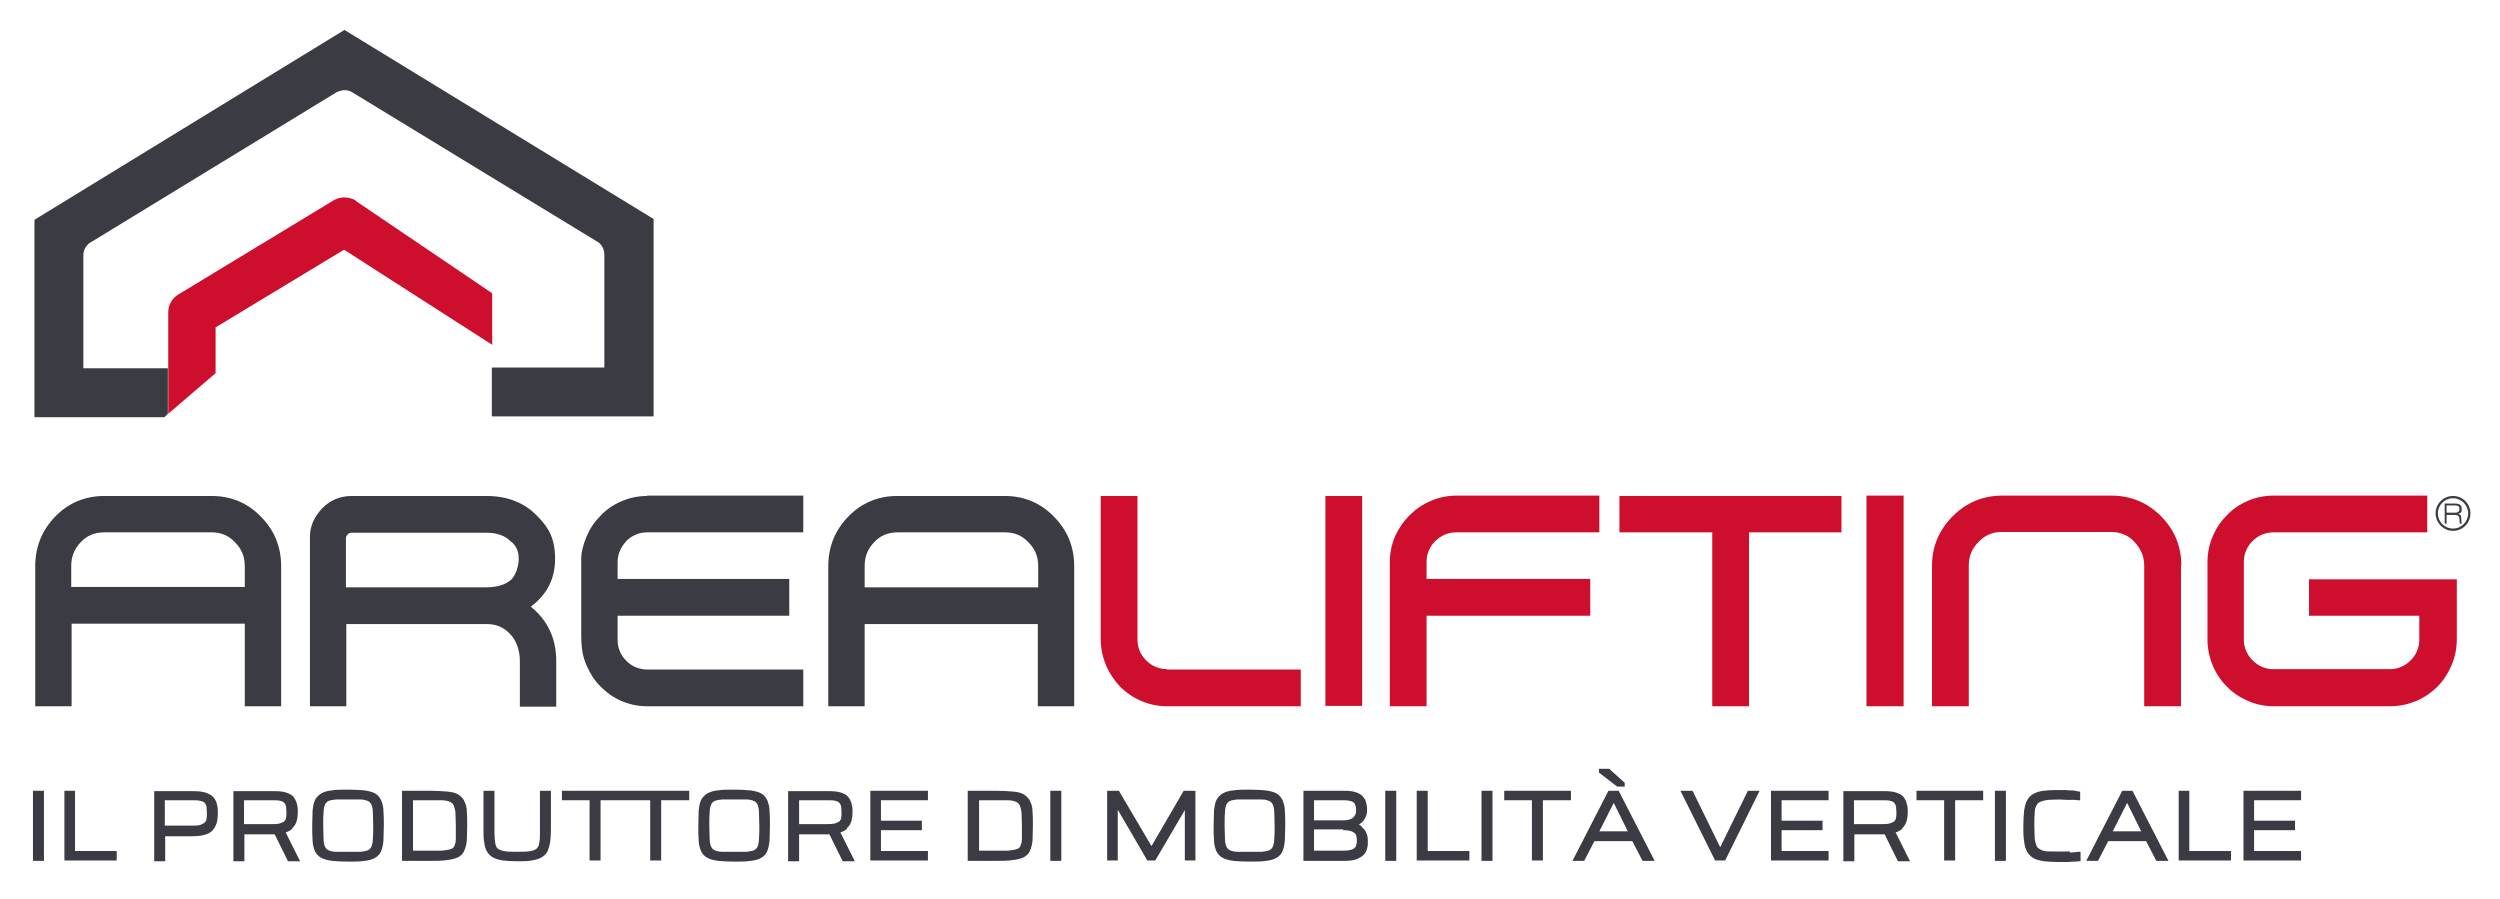
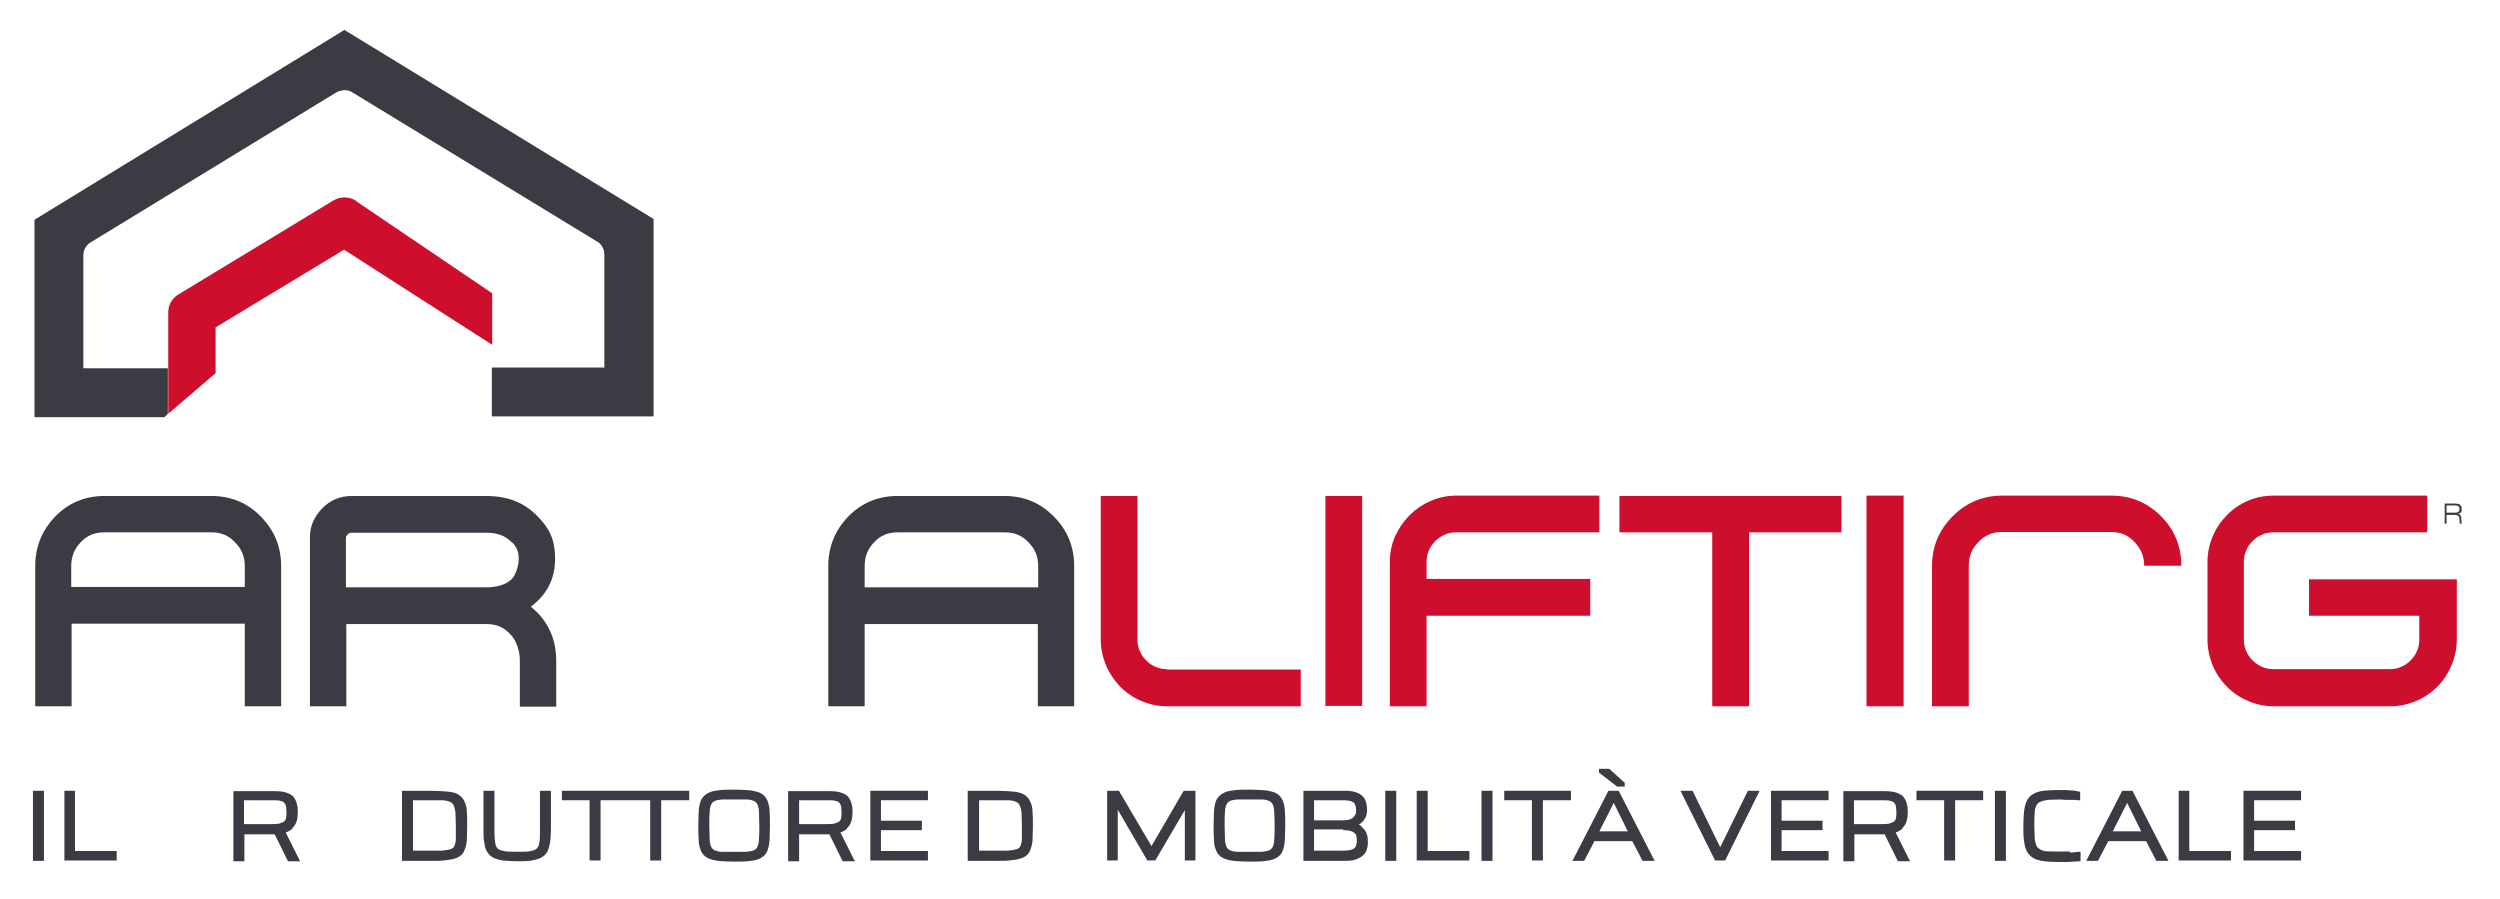
<svg xmlns="http://www.w3.org/2000/svg" version="1.1" viewBox="0 0 659.8 237.2">
  <defs>
    <style>
      .cls-1 {
        fill: #ce0e2d;
      }

      .cls-2 {
        fill: #3b3c43;
      }
    </style>
  </defs>
  <g>
    <g id="Livello_1">
      <g>
        <g>
          <path class="cls-1" d="M94,53c-.9-.6-2-.9-3.1-.9s-2,.3-2.9.8l-40.9,24.8c-1.7,1-2.7,2.8-2.7,4.8v26.7l11.2-9.6,1.3-1.1v-12.1l33.9-20.5,39.1,25.1v-13.6l-35.9-24.3Z" />
          <path class="cls-2" d="M90.9,7.9L9.1,58v52.1h34.3l.9-.9v-12s-22.3,0-22.3,0v-29.8c0-1.5.8-2.9,2.2-3.6h0s0,0,0,0L88.9,24.3c.7-.3,1.4-.5,2-.5s1.2.1,1.8.4l64.8,39.5h0s0,0,0,0c1.2.6,2,2,2,3.5v29.8h-29.7v12.9h42.7v-52.1S90.9,7.9,90.9,7.9Z" />
        </g>
        <g>
          <g>
            <path class="cls-2" d="M140.1,160.1c4.3-3.2,6.4-7.4,6.4-12.6s-1.6-8.2-4.6-11.2c-3.4-3.6-7.9-5.4-13.5-5.4h-35.6c-3,0-5.7,1.1-7.8,3.3-2.1,2.2-3.2,4.7-3.2,7.5v44.7h8.2s1.4,0,1.4,0v-21.7h37.1c2.4,0,4.4.8,6.1,2.6,1.8,1.8,2.6,4.6,2.6,7.1v12.1h1.4s8.2,0,8.2,0v-12.1c0-5.8-2.2-10.6-6.6-14.2ZM91.8,141c.3-.3.6-.4,1-.4h35.6c2.9,0,5,.8,6.6,2.5h.1c1.3,1.2,1.8,2.6,1.8,4.4s-.7,4.1-1.9,5.4c-1.5,1.4-3.8,2.1-6.6,2.1h-37.1v-13.2c0-.2.2-.4.4-.7Z" />
            <path class="cls-2" d="M278.1,136.3c-3.5-3.6-7.9-5.4-12.9-5.4h-28.4c-5,0-9.4,1.8-12.9,5.4-3.5,3.6-5.3,8-5.3,13.1v37h9.6v-21.7h45.7v21.7h9.6s0-37,0-37c0-5.1-1.8-9.5-5.4-13.1ZM273.9,155h-45.7v-5.6c0-2.5.8-4.5,2.5-6.3,1.7-1.8,3.7-2.6,6.2-2.6h28.4c2.4,0,4.4.8,6.1,2.6,1.8,1.8,2.6,3.8,2.6,6.3v5.6Z" />
            <path class="cls-2" d="M68.8,136.3c-3.5-3.6-7.9-5.4-12.9-5.4h-28.4c-5,0-9.4,1.8-12.9,5.4-3.5,3.6-5.3,8-5.3,13.1v37h9.6v-21.8h45.7v21.8h9.6s0-37,0-37c0-5.1-1.8-9.5-5.4-13.1ZM18.8,154.9v-5.5c0-2.5.8-4.5,2.5-6.3,1.7-1.8,3.7-2.6,6.2-2.6h28.4c2.4,0,4.4.8,6.1,2.6,1.8,1.8,2.6,3.8,2.6,6.3v5.5H18.8Z" />
-             <path class="cls-2" d="M170.7,130.9c-2.4,0-4.6.5-6.7,1.4-2.1.9-4,2.2-5.5,3.8-1.6,1.6-2.8,3.4-3.7,5.5-.9,2.1-1.4,4.4-1.4,5.5v20.4c0,3.5.4,5.9,1.4,8.1.9,2.1,2.1,4,3.7,5.6,1.6,1.6,3.4,2.9,5.5,3.8,2.1.9,4.4,1.4,6.8,1.4h41.2v-9.7h-41.2c-1,0-2-.2-3-.6-1-.4-1.8-1-2.5-1.7-.7-.7-1.3-1.5-1.7-2.5-.4-.9-.6-1.9-.6-3v-6.4h45.3v-9.7h-45.3v-4.4c0-1.1.2-2.1.6-3,.4-1,1-1.8,1.7-2.6.7-.7,1.5-1.3,2.5-1.7.9-.4,1.9-.6,3-.6h41.2v-9.7h-41.2Z" />
          </g>
          <g>
            <polygon class="cls-1" points="427.4 130.9 427.4 140.5 451.9 140.5 451.9 186.4 461.6 186.4 461.6 140.5 486 140.5 486 130.9 427.4 130.9" />
-             <path class="cls-1" d="M575.7,149.3c0-5.1-1.8-9.5-5.4-13.1-3.6-3.6-8-5.4-13.1-5.4h-28.7c-5.1,0-9.5,1.8-13.1,5.4-3.6,3.6-5.5,8-5.5,13.1v37.1h9.7v-37.1c0-2.5.8-4.5,2.6-6.3,1.7-1.8,3.7-2.6,6.2-2.6h28.7c2.5,0,4.5.8,6.2,2.6,1.7,1.8,2.6,3.8,2.6,6.3v37.1h9.7v-37.1Z" />
+             <path class="cls-1" d="M575.7,149.3c0-5.1-1.8-9.5-5.4-13.1-3.6-3.6-8-5.4-13.1-5.4h-28.7c-5.1,0-9.5,1.8-13.1,5.4-3.6,3.6-5.5,8-5.5,13.1v37.1h9.7v-37.1c0-2.5.8-4.5,2.6-6.3,1.7-1.8,3.7-2.6,6.2-2.6h28.7c2.5,0,4.5.8,6.2,2.6,1.7,1.8,2.6,3.8,2.6,6.3v37.1v-37.1Z" />
            <rect class="cls-1" x="349.8" y="130.9" width="9.7" height="55.4" />
            <polygon class="cls-1" points="492.6 130.8 492.6 186.4 492.6 186.4 494.1 186.4 499.5 186.4 500.9 186.4 502.4 186.4 502.4 130.8 492.6 130.8" />
            <path class="cls-1" d="M384.4,130.8c-2.4,0-4.7.5-6.8,1.4-2.1.9-4,2.2-5.6,3.8-1.6,1.6-2.8,3.4-3.8,5.5-.9,2.1-1.4,4.4-1.4,6.8v38.1h9.7v-23.9h43.2v-9.7h-43.2v-4.5c0-1.1.2-2.1.6-3,.4-1,1-1.8,1.7-2.5.7-.7,1.6-1.3,2.5-1.7.9-.4,1.9-.6,3-.6h37.8v-9.7h-37.8Z" />
            <path class="cls-1" d="M308,176.6c-1.1,0-2.1-.2-3-.6h0c-1-.4-1.8-1-2.5-1.7-.7-.7-1.3-1.5-1.7-2.5-.4-.9-.6-1.9-.6-3.1v-37.8h-9.7v37.8c0,2.4.5,4.7,1.4,6.9.9,2.1,2.2,4,3.7,5.6,1.6,1.6,3.5,2.9,5.6,3.8,2.1.9,4.4,1.4,6.8,1.4h35.3v-9.7h-35.3Z" />
            <path class="cls-1" d="M609.4,152.8v9.7h29.1v6.4c0,1-.2,2-.6,2.9-.4,1-1,1.8-1.7,2.5-.7.7-1.5,1.3-2.5,1.7-.9.4-1.9.6-3,.6h-30.8c-1,0-2-.2-2.9-.6-.9-.4-1.8-1-2.5-1.7-.7-.7-1.3-1.6-1.7-2.5-.4-.9-.6-1.9-.6-3v-20.6c0-1,.2-2,.6-2.9.4-1,1-1.8,1.7-2.5.7-.7,1.5-1.3,2.5-1.7.9-.4,2-.6,3-.6h40.6v-9.7h-40.6c-2.4,0-4.7.5-6.8,1.4-2.1.9-4,2.2-5.5,3.8-1.6,1.6-2.8,3.4-3.7,5.5-.9,2.1-1.4,4.4-1.4,6.8v20.5c0,2.4.5,4.7,1.4,6.9.9,2.1,2.2,4,3.8,5.6,1.6,1.6,3.4,2.8,5.5,3.7,2.1.9,4.4,1.4,6.8,1.4h30.7c2.4,0,4.7-.5,6.9-1.4,2.1-.9,4-2.2,5.6-3.8,1.6-1.6,2.8-3.5,3.7-5.6.9-2.1,1.4-4.4,1.4-6.8v-15.9h0s-38.8,0-38.8,0Z" />
          </g>
          <g>
-             <path class="cls-2" d="M647.4,140.1c-2.5,0-4.6-2.1-4.6-4.6s2-4.6,4.6-4.6,4.6,2.1,4.6,4.6-2,4.6-4.6,4.6M647.4,131.5c-2.2,0-4,1.8-4,4s1.8,4,4,4,4-1.8,4-4-1.8-4-4-4" />
            <path class="cls-2" d="M645.2,132.9h2.8c.9,0,1.7.3,1.7,1.4s-.3,1.1-1,1.3h0c.7.1.9.6.9,1.5,0,.3,0,1,.2,1.1h-.6c0-.1-.1-.5-.1-1.1,0-.9-.4-1.2-1.3-1.2h-2.1v2.3h-.5v-5.3ZM645.7,135.3h2.3c.6,0,1.1-.2,1.1-1s-.6-.9-1.1-.9h-2.3v2Z" />
          </g>
        </g>
        <g>
          <rect class="cls-2" x="8.7" y="208.7" width="2.9" height="18.5" />
          <polygon class="cls-2" points="19.8 208.7 17 208.7 17 227.1 30.8 227.1 30.8 224.6 19.8 224.6 19.8 208.7" />
-           <path class="cls-2" d="M56.4,210.5c-.5-.6-1.2-1-2.1-1.3-.9-.3-2-.4-3.4-.4h-10.2v18.5h2.9v-6.6h7.3c1.5,0,2.6-.2,3.5-.5.9-.3,1.6-.8,2-1.4.4-.6.7-1.2.9-2,.1-.7.2-1.4.2-2.1s0-1.5-.2-2.2c-.1-.7-.4-1.4-.9-2ZM43.6,211.2h6.9c1.1,0,1.9,0,2.5.2.5.1.9.3,1.1.6.2.3.4.6.4.9,0,.5.1,1,.1,1.6s0,1.2-.1,1.6c0,.4-.2.7-.5,1-.2.2-.6.4-1.1.6-.6.2-1.4.2-2.5.2h-6.9v-6.8Z" />
          <path class="cls-2" d="M77.1,218.6c.6-.5,1-1.2,1.2-1.9.2-.7.3-1.5.3-2.3s0-1.4-.2-2c-.1-.7-.4-1.3-.8-1.9-.4-.6-1.1-1-2-1.3-.8-.3-1.9-.4-3.3-.4h-10.7v18.5h2.9v-7.1h7.3c.2,0,.5,0,.7,0l3.5,7.1h3.2l-3.8-7.6c.7-.2,1.3-.6,1.8-1ZM64.4,211.2h7.4c1,0,1.8,0,2.3.2.5.1.8.3,1,.6.2.2.3.5.4.9,0,.4.1.9.1,1.5s0,1-.1,1.4c0,.4-.2.6-.4.9-.2.2-.6.4-1.2.6-.6.2-1.5.2-2.5.2h-7v-6.3Z" />
-           <path class="cls-2" d="M100.6,211.2c-.4-.8-.9-1.4-1.6-1.8-.7-.4-1.6-.6-2.8-.8-1.1-.1-2.6-.2-4.3-.2s-3.2,0-4.3.2c-1.2.1-2.1.4-2.8.8-.7.4-1.3,1-1.7,1.8-.3.7-.5,1.6-.6,2.8,0,1.1-.1,2.4-.1,3.9s0,2.9.1,3.9c0,1.1.3,2,.6,2.8.4.8.9,1.4,1.7,1.8.7.4,1.6.6,2.8.8,1.1.1,2.6.2,4.3.2s3.2,0,4.3-.2c1.2-.1,2.1-.4,2.8-.8.7-.4,1.3-1,1.6-1.8.3-.7.5-1.6.6-2.8,0-1.1.1-2.4.1-3.9s0-2.9-.1-3.9c0-1.1-.3-2-.6-2.8ZM91.9,224.8c-1.3,0-2.4,0-3.3,0-.8,0-1.4-.2-1.9-.4-.4-.2-.7-.5-.9-.9-.2-.5-.4-1.1-.4-2,0-.9-.1-2.1-.1-3.6s0-2.7.1-3.6c0-.9.2-1.5.4-2,.2-.4.5-.7.9-.9.4-.2,1.1-.3,1.9-.4.9,0,2,0,3.3,0s2.4,0,3.3,0c.8,0,1.4.2,1.9.4.4.2.7.5.9.9.2.5.4,1.1.4,2,0,.9.1,2.1.1,3.6s0,2.7-.1,3.6c0,.9-.2,1.5-.4,2-.2.4-.5.7-.9.9-.5.2-1.1.3-1.9.4-.9,0-2,0-3.3,0Z" />
          <path class="cls-2" d="M122.5,211.3c-.4-.7-1-1.3-1.7-1.7-.7-.4-1.7-.6-2.9-.7-1.2-.1-2.7-.2-4.5-.2h-7.3v18.5h7.3c1.8,0,3.3,0,4.5-.2,1.2-.1,2.2-.4,2.9-.7.8-.4,1.4-1,1.7-1.7.3-.7.6-1.6.7-2.7,0-1,.1-2.3.1-3.9s0-2.8-.1-3.9c0-1.1-.3-2-.7-2.7ZM108.9,211.2h3.7c1.5,0,2.8,0,3.9,0,1,0,1.7.2,2.2.4.5.2.8.5,1,.9.2.4.4,1.1.5,1.9,0,.9.1,2.1.1,3.5s0,2.6,0,3.5c0,.8-.2,1.5-.4,1.9-.2.4-.5.7-1,.8-.5.2-1.3.3-2.3.4-1,0-2.3,0-3.9,0h-3.7v-13.4Z" />
          <path class="cls-2" d="M142.5,219.8c0,1.1,0,2-.2,2.7,0,.6-.3,1-.6,1.4-.3.3-.9.6-1.6.7-.8.2-2,.2-3.6.2s-2.7,0-3.5-.2c-.8-.1-1.3-.4-1.7-.7-.3-.3-.5-.8-.6-1.4-.1-.7-.2-1.6-.2-2.7v-11.1h-2.9v10.4c0,1.3,0,2.4.2,3.2.1.9.3,1.8.7,2.4.4.7.9,1.2,1.6,1.6.7.4,1.5.6,2.6.8,1,.1,2.3.2,3.8.2s2.8,0,3.8-.2c1.1-.2,1.9-.4,2.6-.8.7-.4,1.2-.9,1.6-1.6.3-.7.5-1.5.7-2.4.1-.9.2-2,.2-3.2v-10.4h-2.9v11.1Z" />
          <polygon class="cls-2" points="164.3 208.7 148.3 208.7 148.3 211.2 155.6 211.2 155.6 227.1 158.5 227.1 158.5 211.2 164.3 211.2 165.9 211.2 171.6 211.2 171.6 227.1 174.5 227.1 174.5 211.2 181.9 211.2 181.9 208.7 165.9 208.7 164.3 208.7" />
          <path class="cls-2" d="M202.5,211.2c-.4-.8-.9-1.4-1.6-1.8-.7-.4-1.6-.6-2.8-.8-1.1-.1-2.6-.2-4.3-.2s-3.2,0-4.3.2c-1.2.1-2.1.4-2.8.8-.7.4-1.3,1-1.7,1.8-.3.7-.5,1.6-.6,2.8,0,1.1-.1,2.4-.1,3.9s0,2.9.1,3.9c0,1.1.3,2,.6,2.8.4.8.9,1.4,1.7,1.8.7.4,1.6.6,2.8.8,1.1.1,2.6.2,4.3.2s3.2,0,4.3-.2c1.2-.1,2.1-.4,2.8-.8.7-.4,1.3-1,1.6-1.8.3-.7.5-1.7.6-2.8,0-1.1.1-2.4.1-3.9s0-2.9-.1-3.9c0-1.1-.3-2-.6-2.8ZM193.8,224.8c-1.3,0-2.4,0-3.3,0-.8,0-1.4-.2-1.9-.4-.4-.2-.7-.5-.9-.9-.2-.5-.4-1.1-.4-2,0-.9-.1-2.1-.1-3.6s0-2.7.1-3.6c0-.9.2-1.5.4-2,.2-.4.5-.7.9-.9.4-.2,1.1-.3,1.9-.4.9,0,2,0,3.3,0s2.4,0,3.3,0c.8,0,1.4.2,1.9.4.4.2.7.5.9.9.2.5.4,1.1.4,2,0,.9.1,2.1.1,3.6s0,2.7-.1,3.6c0,.9-.2,1.5-.4,2-.2.4-.5.7-.9.9-.5.2-1.1.3-1.9.4-.9,0-2,0-3.3,0Z" />
          <path class="cls-2" d="M223.5,218.6c.6-.5,1-1.2,1.2-1.9.2-.7.3-1.5.3-2.3s0-1.4-.2-2c-.1-.7-.4-1.3-.8-1.9-.4-.6-1.1-1-2-1.3-.8-.3-1.9-.4-3.3-.4h-10.7v18.5h2.9v-7.1h7.3c.2,0,.5,0,.7,0l3.5,7.1h3.2l-3.8-7.6c.7-.2,1.3-.6,1.8-1ZM210.9,211.2h7.4c1,0,1.8,0,2.3.2.5.1.8.3,1,.6.2.2.3.5.4.9,0,.4.1.9.1,1.5s0,1-.1,1.4c0,.4-.2.6-.4.9-.2.2-.6.4-1.2.6-.6.2-1.5.2-2.5.2h-7v-6.3Z" />
          <polygon class="cls-2" points="229.7 227.1 244.9 227.1 244.9 224.6 232.5 224.6 232.5 219.1 243.3 219.1 243.3 216.6 232.5 216.6 232.5 211.2 244.9 211.2 244.9 208.7 229.7 208.7 229.7 227.1" />
          <path class="cls-2" d="M271.8,211.3c-.4-.7-1-1.3-1.7-1.7-.7-.4-1.7-.6-2.9-.7-1.2-.1-2.7-.2-4.5-.2h-7.3v18.5h7.3c1.8,0,3.3,0,4.5-.2,1.2-.1,2.2-.4,2.9-.7.8-.4,1.4-1,1.7-1.7.3-.7.6-1.6.7-2.7,0-1,.1-2.3.1-3.9s0-2.8-.1-3.9c0-1.1-.3-2-.7-2.7ZM258.3,211.2h3.7c1.5,0,2.8,0,3.9,0,1,0,1.7.2,2.2.4.5.2.8.5,1,.9.2.4.4,1.1.5,1.9,0,.9.1,2.1.1,3.5s0,2.6,0,3.5c0,.8-.2,1.5-.4,1.9-.2.4-.5.7-1,.8-.5.2-1.3.3-2.3.4-1,0-2.3,0-3.9,0h-3.7v-13.4Z" />
-           <rect class="cls-2" x="277.2" y="208.7" width="2.9" height="18.5" />
          <polygon class="cls-2" points="303.9 223.3 295.3 208.7 292.2 208.7 292.2 227.1 295 227.1 295 213.7 302.8 227.1 304.9 227.1 312.7 213.8 312.7 227.1 315.5 227.1 315.5 208.7 312.4 208.7 303.9 223.3" />
          <path class="cls-2" d="M338.5,211.2c-.4-.8-.9-1.4-1.6-1.8-.7-.4-1.6-.6-2.8-.8-1.1-.1-2.6-.2-4.3-.2s-3.2,0-4.3.2c-1.2.1-2.1.4-2.8.8-.7.4-1.3,1-1.7,1.8-.3.7-.5,1.6-.6,2.8,0,1.1-.1,2.4-.1,3.9s0,2.9.1,3.9c0,1.1.3,2,.6,2.8.4.8.9,1.4,1.7,1.8.7.4,1.6.6,2.8.8,1.1.1,2.6.2,4.3.2s3.2,0,4.3-.2c1.2-.1,2.1-.4,2.8-.8.7-.4,1.3-1,1.6-1.8.3-.7.5-1.7.6-2.8,0-1.1.1-2.4.1-3.9s0-2.9-.1-3.9c0-1.1-.3-2-.6-2.8ZM329.8,224.8c-1.3,0-2.4,0-3.3,0-.8,0-1.4-.2-1.9-.4-.4-.2-.7-.5-.9-.9-.2-.5-.4-1.1-.4-2,0-.9-.1-2.1-.1-3.6s0-2.7.1-3.6c0-.9.2-1.5.4-2,.2-.4.5-.7.9-.9.4-.2,1.1-.3,1.9-.4.9,0,2,0,3.3,0s2.4,0,3.3,0c.8,0,1.4.2,1.9.4.4.2.7.5.9.9.2.5.4,1.1.4,2,0,.9.1,2.1.1,3.6s0,2.7-.1,3.6c0,.9-.2,1.5-.4,2-.2.4-.5.7-.9.9-.5.2-1.1.3-1.9.4-.9,0-2,0-3.3,0Z" />
          <path class="cls-2" d="M359.5,218.2c-.3-.2-.6-.4-.9-.6.2,0,.4-.2.5-.3.6-.4,1-1,1.3-1.6.3-.6.4-1.3.4-2.1s-.2-1.8-.5-2.5c-.4-.8-1-1.4-1.9-1.8-.9-.4-2-.6-3.4-.6h-11v18.5h10.8c1.3,0,2.3-.1,3.1-.4.8-.3,1.5-.7,2-1.2.5-.5.8-1.1.9-1.7.2-.6.2-1.2.2-1.8s0-1.3-.3-2c-.2-.7-.6-1.3-1.3-1.8ZM354.4,216.5h-7.6v-5.3h7.6c1,0,1.8.1,2.3.3.5.2.8.4.9.8.2.4.3.9.3,1.6s-.1,1-.4,1.4c-.2.4-.6.7-1.1.9-.5.2-1.2.3-2.1.3ZM354.5,219.1c.9,0,1.7.1,2.2.3.5.2.9.5,1.1.8.2.4.3,1,.3,1.6s-.1,1.2-.3,1.6c-.2.4-.5.6-1,.8-.5.2-1.3.3-2.3.3h-7.7v-5.6h7.7Z" />
          <rect class="cls-2" x="365.6" y="208.7" width="2.9" height="18.5" />
          <polygon class="cls-2" points="376.8 208.7 373.9 208.7 373.9 227.1 387.8 227.1 387.8 224.6 376.8 224.6 376.8 208.7" />
          <rect class="cls-2" x="391" y="208.7" width="2.9" height="18.5" />
          <polygon class="cls-2" points="397 211.2 404.3 211.2 404.3 227.1 407.2 227.1 407.2 211.2 414.6 211.2 414.6 208.7 397 208.7 397 211.2" />
          <path class="cls-2" d="M424.5,208.7l-9.5,18.5h3.1l2.7-5.2h10l2.7,5.2h3.2l-9.5-18.5h-2.7ZM429.6,219.4h-7.5l3.8-7.5,3.7,7.5Z" />
          <polygon class="cls-2" points="428.8 207.6 428.8 206.6 424.7 202.9 422 202.9 422 203.9 426.8 207.6 428.8 207.6" />
          <polygon class="cls-2" points="454 223.6 446.7 208.7 443.5 208.7 452.5 226.8 452.6 227.1 455.3 227.1 464.4 208.7 461.3 208.7 454 223.6" />
          <polygon class="cls-2" points="467.4 227.1 482.6 227.1 482.6 224.6 470.2 224.6 470.2 219.1 481 219.1 481 216.6 470.2 216.6 470.2 211.2 482.6 211.2 482.6 208.7 467.4 208.7 467.4 227.1" />
          <path class="cls-2" d="M502,218.6c.6-.5,1-1.2,1.2-1.9.2-.7.3-1.5.3-2.3s0-1.4-.2-2c-.1-.7-.4-1.3-.8-1.9-.4-.6-1.1-1-2-1.3-.8-.3-1.9-.4-3.3-.4h-10.7v18.5h2.9v-7.1h7.3c.2,0,.5,0,.7,0l3.5,7.1h3.2l-3.8-7.6c.7-.2,1.3-.6,1.8-1ZM489.3,211.2h7.4c1,0,1.8,0,2.3.2.5.1.8.3,1,.6.2.2.3.5.4.9,0,.4.1.9.1,1.5s0,1-.1,1.4c0,.4-.2.6-.4.9-.2.2-.6.4-1.2.6-.6.2-1.5.2-2.5.2h-7v-6.3Z" />
          <polygon class="cls-2" points="505.8 211.2 513.1 211.2 513.1 227.1 516 227.1 516 211.2 523.4 211.2 523.4 208.7 505.8 208.7 505.8 211.2" />
          <rect class="cls-2" x="526.5" y="208.7" width="2.9" height="18.5" />
          <path class="cls-2" d="M546.3,224.7c-2.4.1-4.4,0-5.8,0-.8,0-1.5-.2-2-.5-.4-.2-.8-.5-1-.9-.2-.5-.4-1.2-.5-2,0-.9-.1-2-.1-3.4s0-2.5.1-3.4c0-.8.2-1.5.5-2,.2-.4.5-.7,1-.9.5-.2,1.2-.4,2-.5,1.2,0,2.8-.2,4.8,0,.5,0,1.1,0,1.6,0,.5,0,1,0,1.5.1h.6c0,0,0-2.3,0-2.3h-.5c-.5-.2-1-.2-1.6-.3-.6,0-1.2,0-1.8-.1-2.2,0-4.2,0-5.7.2-1.1.1-2,.4-2.7.8-.8.4-1.3,1-1.7,1.7-.4.7-.6,1.6-.8,2.8-.1,1.1-.2,2.4-.2,4s0,2.9.2,4c.1,1.1.4,2.1.8,2.8.4.7,1,1.3,1.7,1.7.7.4,1.6.6,2.7.8,1,.1,2.3.2,3.9.2s1.2,0,1.8,0c.6,0,1.3,0,1.9-.1.6,0,1.2,0,1.6-.1h.5v-2.5h-.6c-.7.1-1.4.2-2.3.2Z" />
          <path class="cls-2" d="M560.1,208.7l-9.5,18.5h3.1l2.7-5.2h10l2.7,5.2h3.2l-9.5-18.5h-2.7ZM565.1,219.4h-7.5l3.8-7.5,3.7,7.5Z" />
          <polygon class="cls-2" points="577.8 208.7 575 208.7 575 227.1 588.8 227.1 588.8 224.6 577.8 224.6 577.8 208.7" />
          <polygon class="cls-2" points="607.3 211.2 607.3 208.7 592.1 208.7 592.1 227.1 607.3 227.1 607.3 224.6 594.9 224.6 594.9 219.1 605.7 219.1 605.7 216.6 594.9 216.6 594.9 211.2 607.3 211.2" />
        </g>
      </g>
    </g>
  </g>
</svg>